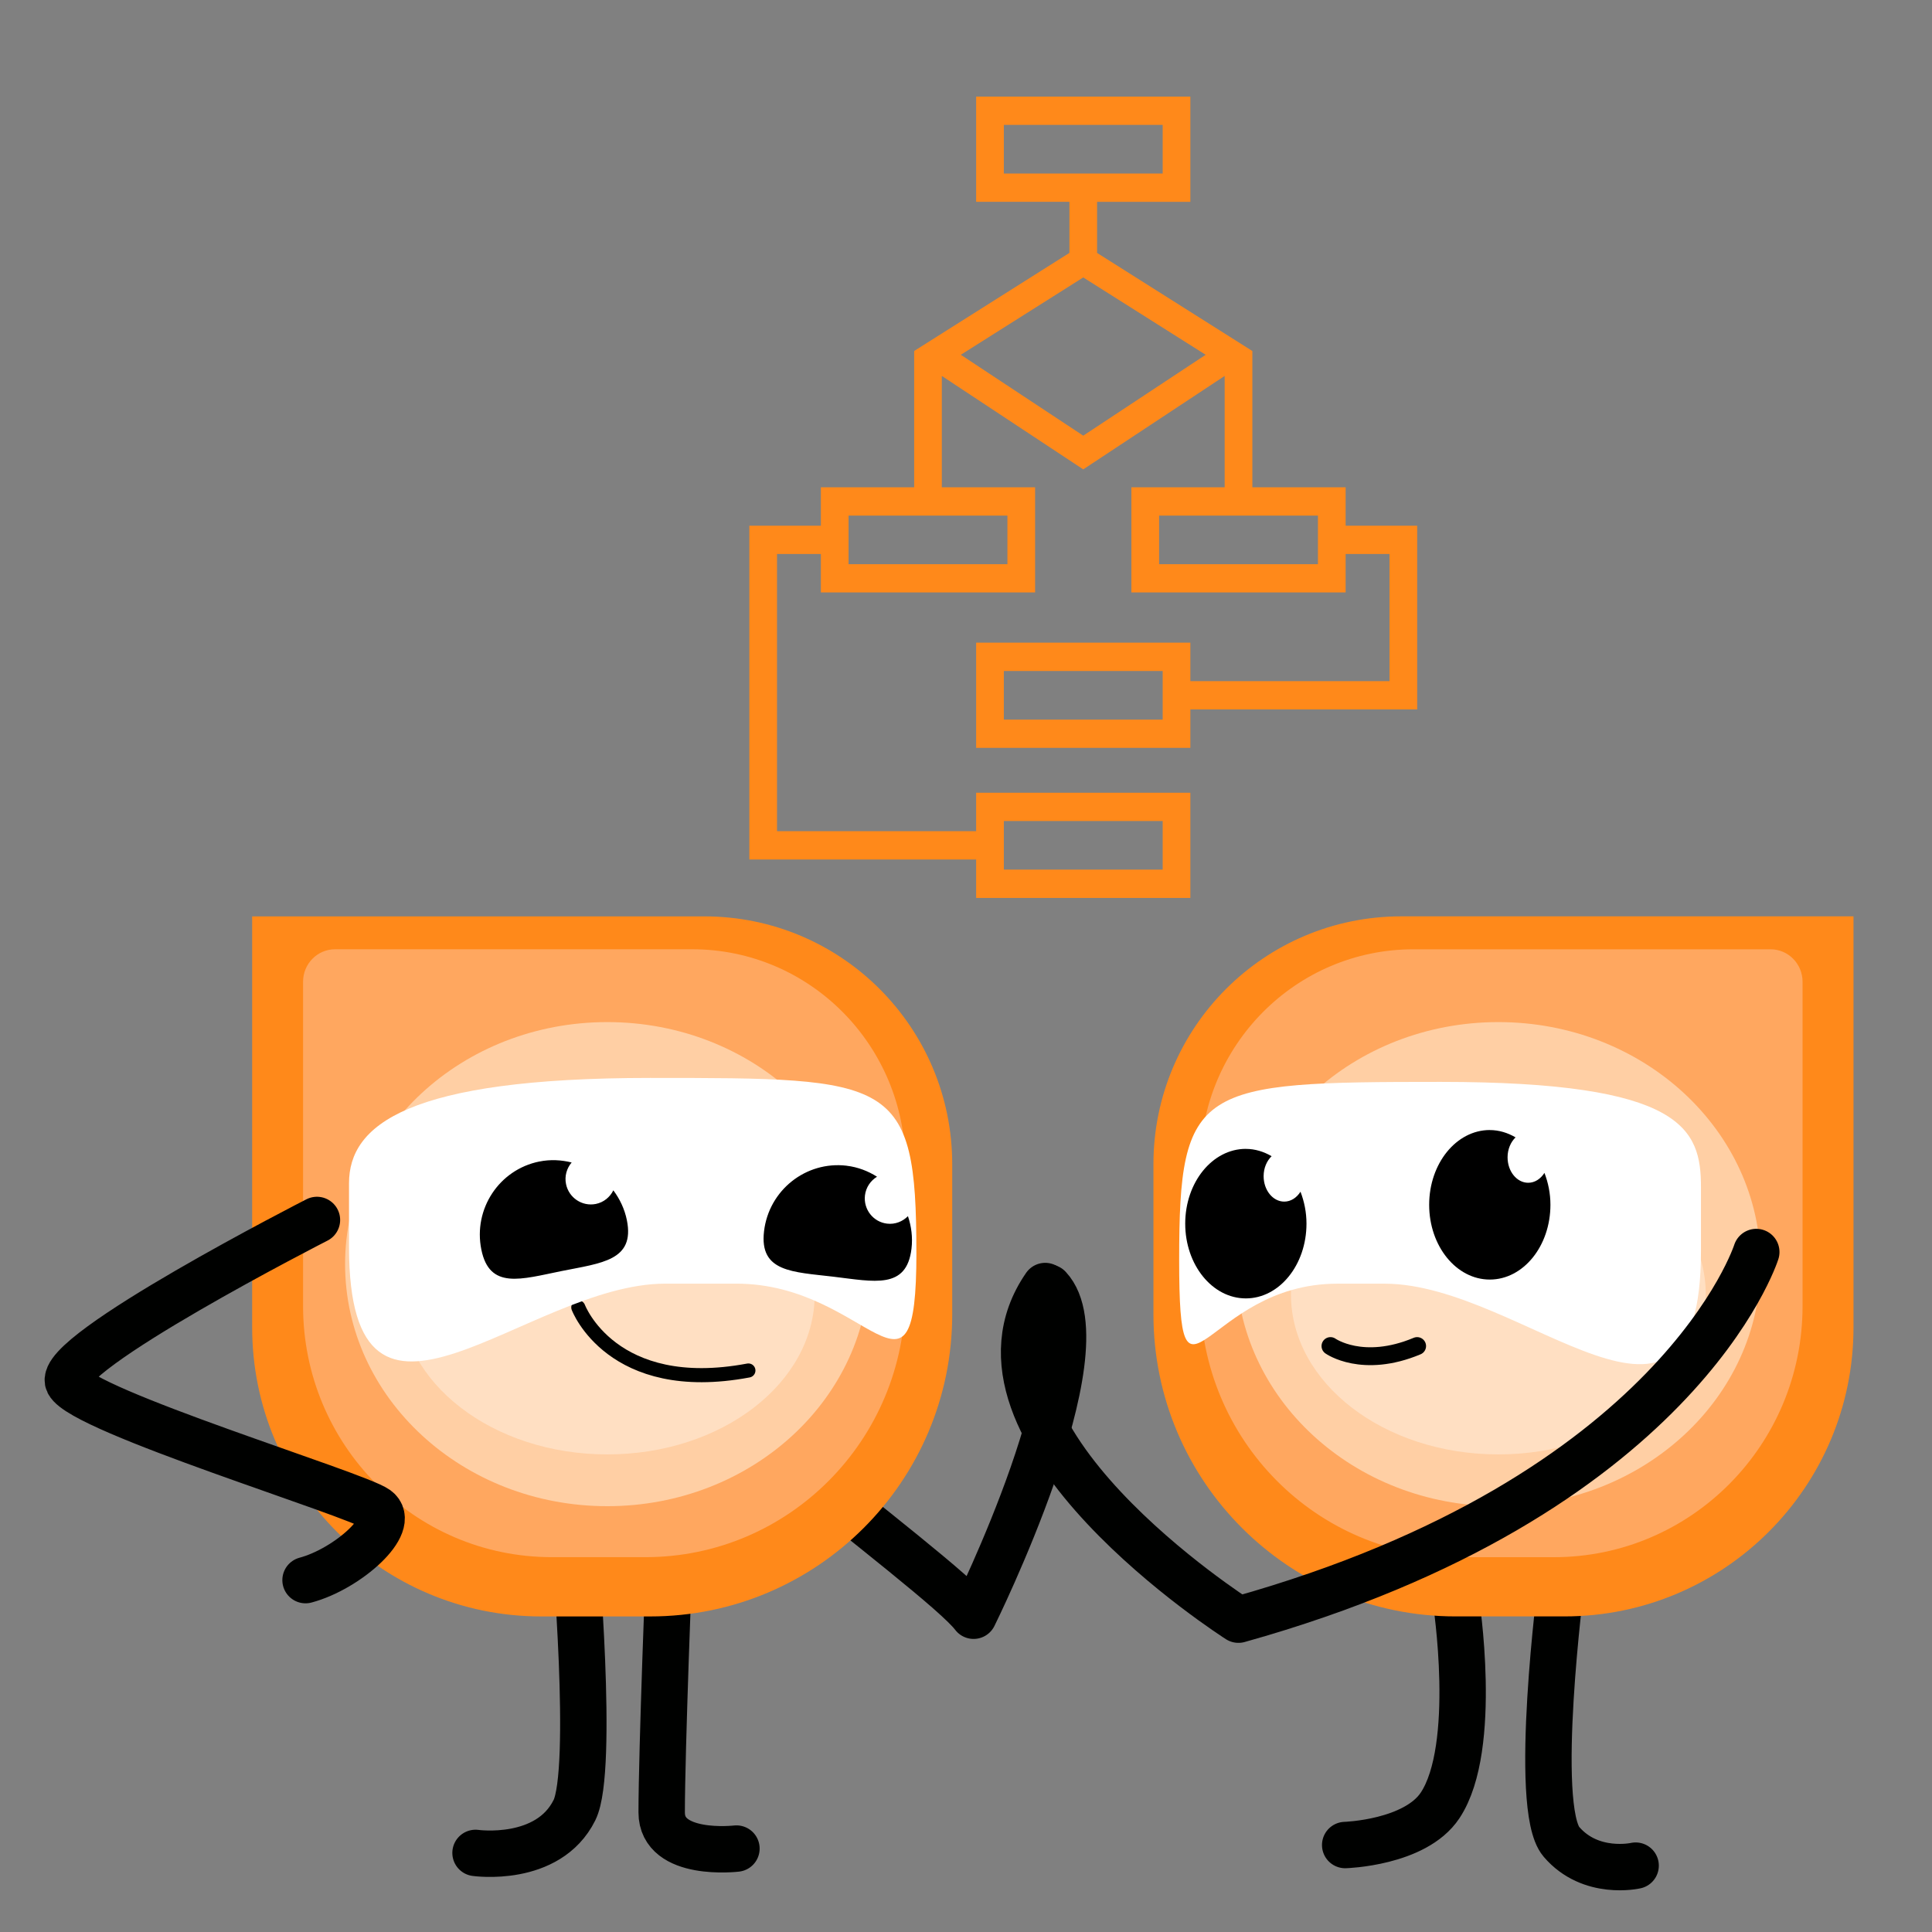
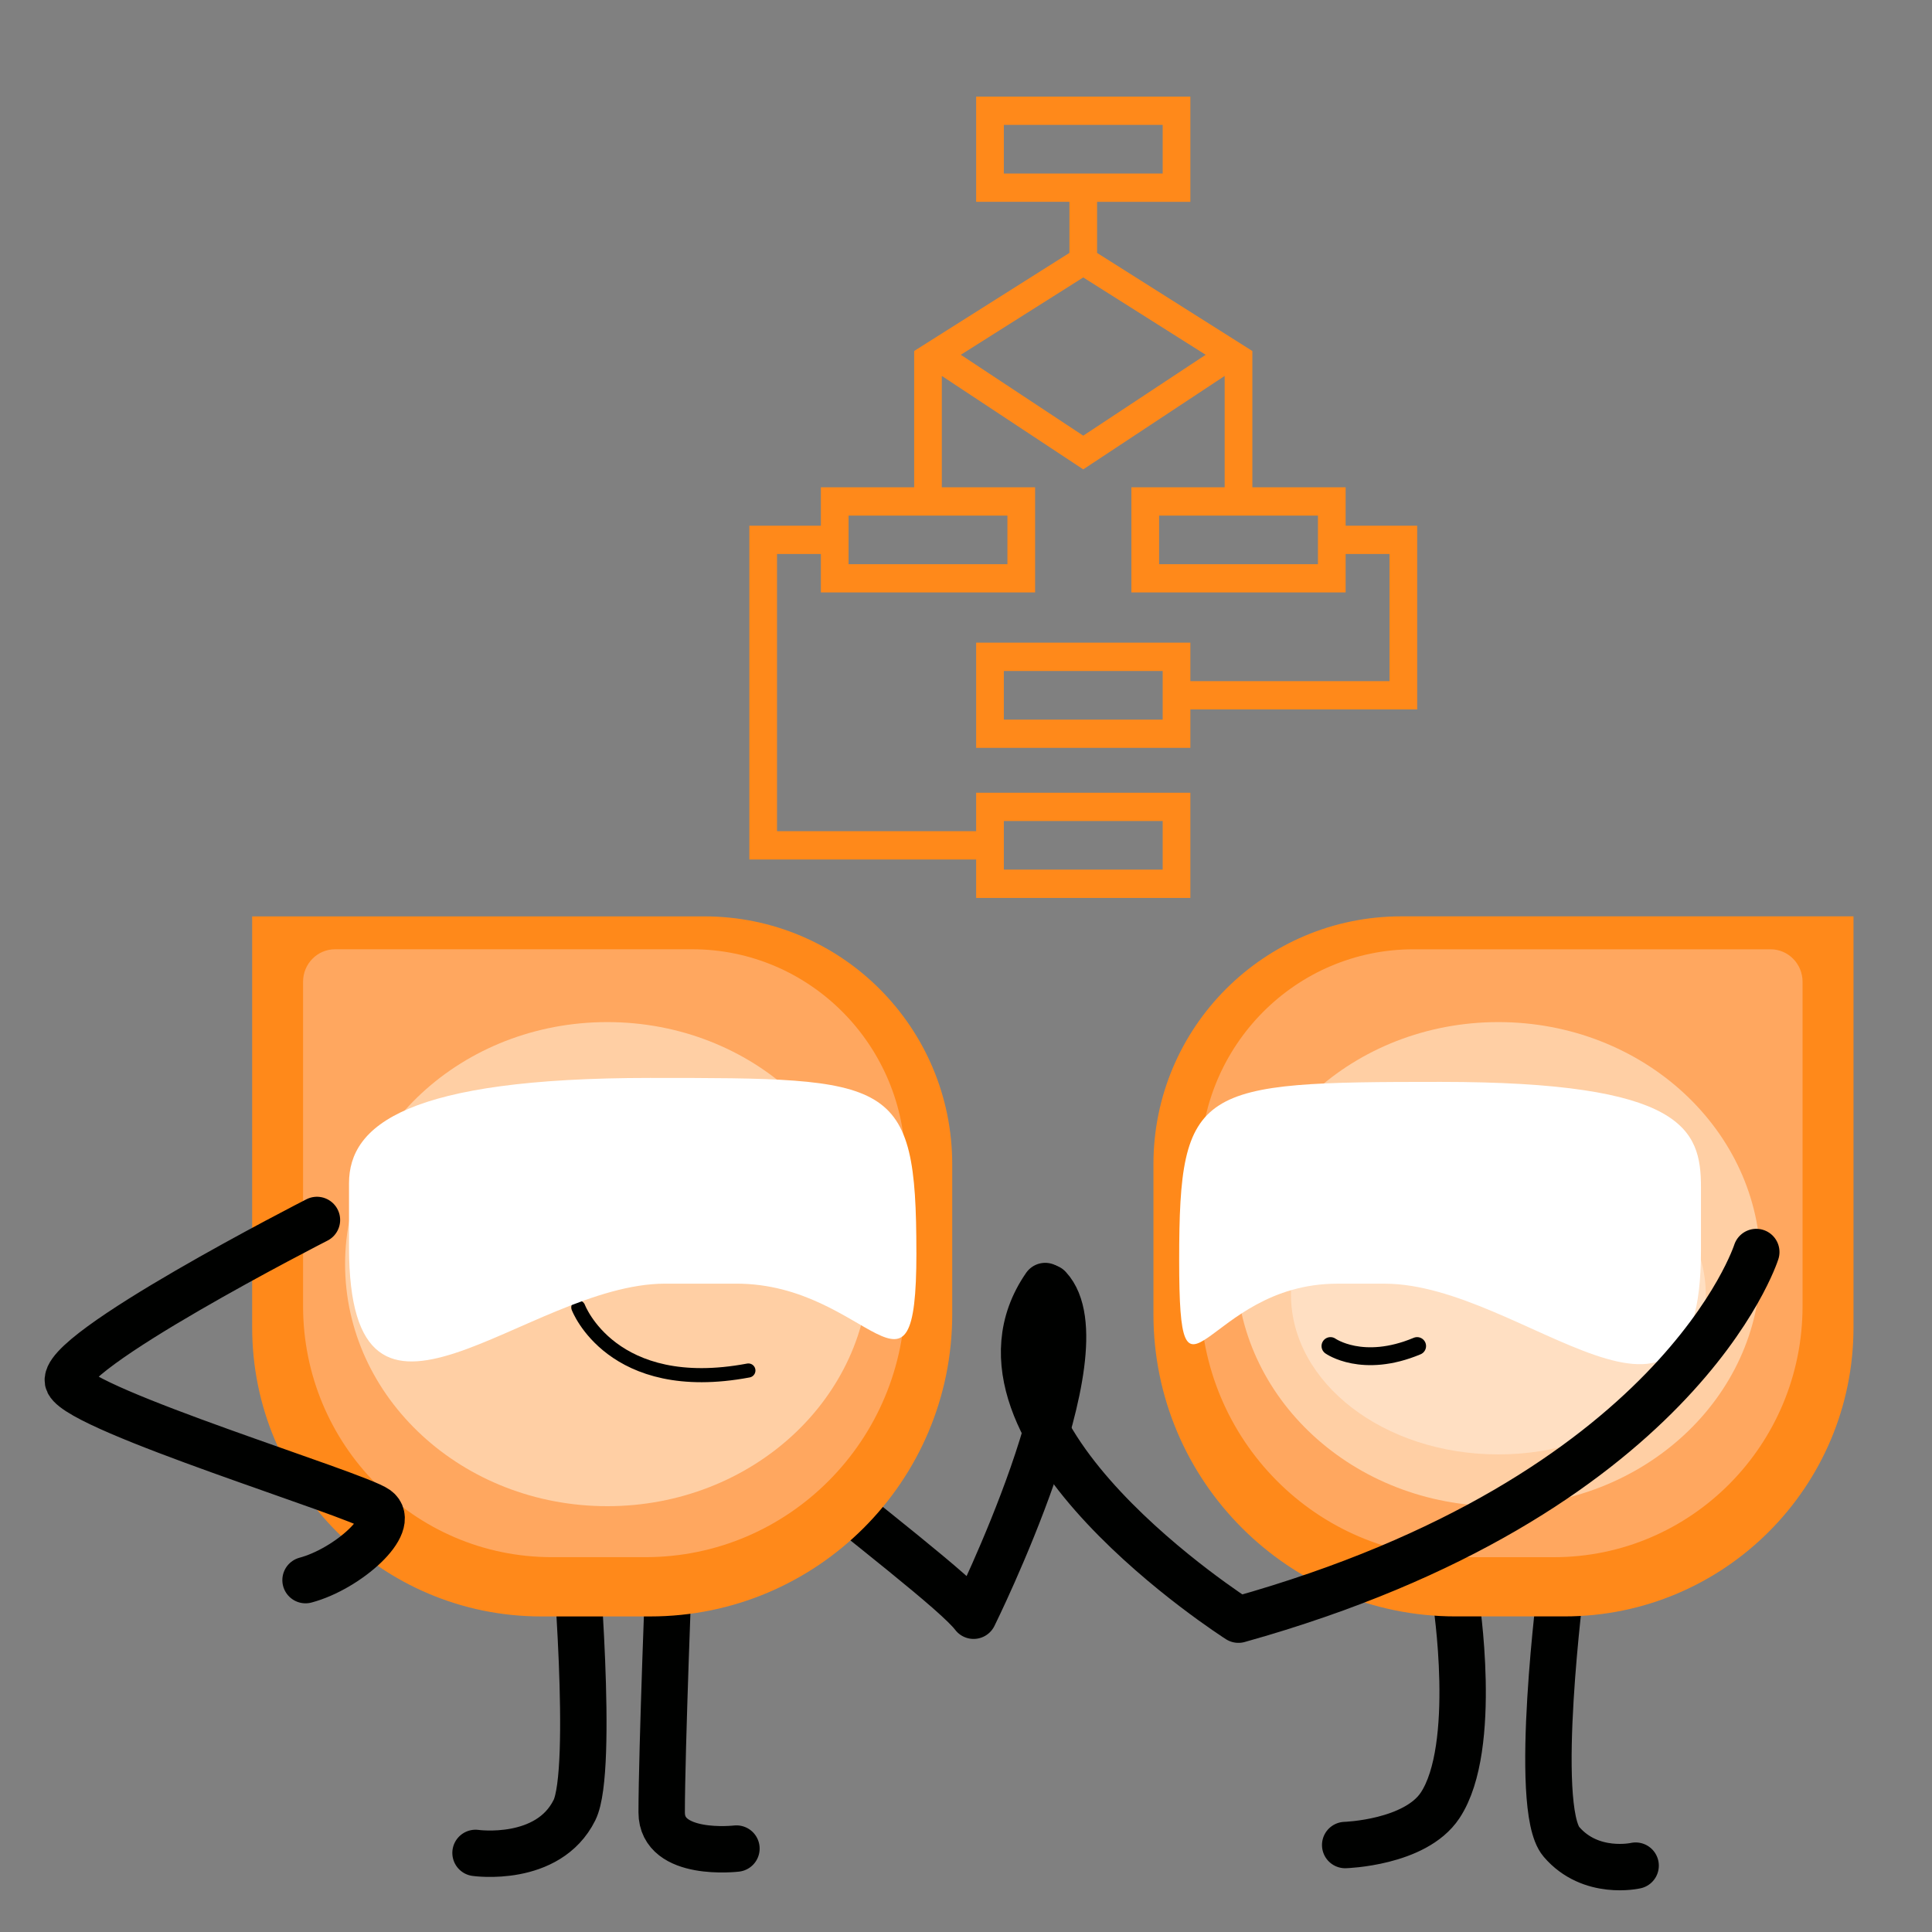
<svg xmlns="http://www.w3.org/2000/svg" id="Calque_1" viewBox="0 0 600 600">
  <rect x="0" y="0" width="600" height="600" fill="#808080" stroke="none" />
  <defs>
    <style>.cls-1{stroke-linejoin:round;stroke-width:14.41px}.cls-1,.cls-2,.cls-3{fill:none;stroke:#000100;stroke-linecap:round}.cls-4{fill:#ffdfc2}.cls-5{fill:#ffa75f}.cls-6{fill:#ff891a}.cls-7{fill:#fff}.cls-8{fill:#ffcfa4}.cls-2,.cls-3{stroke-width:4.38px;stroke-miterlimit:10}.cls-3{stroke-width:5.55px}</style>
  </defs>
  <path class="cls-1" d="M178.4 478.96s6.21 70.68 0 83.2c-8.18 16.49-30.72 13.28-30.72 13.28m60.18-92.17s-2.37 60.52-2.37 79.6c0 13.97 23.22 11.22 23.22 11.22m256.2-82.85s-9.07 70.12 0 80.74c9.07 10.62 23.05 7.41 23.05 7.41m-55.83-82.52s7.15 45.73-4.91 63.84c-7.74 11.63-29.46 12.28-29.46 12.28M189.42 397.72c1.29 18.95 102.49 90.18 112.94 104.06 0 0 41.09-82.84 23.33-101.9" />
  <path class="cls-6" d="M417.9 163.27v-11.94h-28.97v-42.32l-48.22-30.46V62.68h28.97V30h-66.53v32.67h28.97v15.87L283.9 109v42.32h-28.97v11.94h-22.22v103.66h70.44v11.94h66.53v-32.67h-66.53v11.94h-61.84v-86.08h13.62v11.94h66.53v-32.67h-28.97v-34.57l43.92 29.02 43.92-29.02v34.57h-28.97v32.67h66.54v-11.94h13.62v39.48h-61.84v-11.94h-66.53v32.67h66.53v-11.94h70.44v-57.06H417.9zm-106.15 91.71h49.33v15.09h-49.33v-15.09zm1.11-94.86v15.09h-49.33v-15.09h49.33zm-1.11-106.24V38.79h49.33v15.09h-49.33zm24.66 81.42l-38.02-25.12 38.02-24.02 38.02 24.02-38.02 25.12zm72.89 39.91h-49.33v-15.09h49.33v15.09zm-48.22 48.27h-49.33v-15.09h49.33v15.09zm214.54 188.73c0 49.59-40.2 89.78-89.78 89.78h-33.8c-51.82 0-93.83-42.01-93.83-93.83v-46.62c0-42.5 34.46-76.96 76.96-76.96h140.45V412.2z" />
  <path class="cls-5" d="M559.8 405.63c0 43.06-34.58 77.97-77.24 77.97h-29.08c-44.58 0-80.72-36.48-80.72-81.48v-40.48c0-36.91 29.64-66.83 66.21-66.83h110.89c5.49 0 9.94 4.52 9.94 10.09v100.73z" />
  <ellipse class="cls-8" cx="465.33" cy="392.59" rx="81.43" ry="75.17" />
  <ellipse class="cls-4" cx="465.33" cy="402" rx="64.41" ry="49.68" />
  <path class="cls-6" d="M78.31 284.59h140.45c42.5 0 76.96 34.46 76.96 76.96v46.62c0 51.82-42.01 93.83-93.83 93.83h-33.8c-49.59 0-89.78-40.2-89.78-89.78V284.6z" />
  <path class="cls-5" d="M94.12 304.89c0-5.57 4.45-10.09 9.94-10.09h110.89c36.57 0 66.21 29.92 66.21 66.83v40.48c0 45-36.14 81.48-80.72 81.48h-29.08c-42.66 0-77.24-34.91-77.24-77.97V304.89z" />
  <ellipse class="cls-8" cx="188.6" cy="392.59" rx="81.43" ry="75.17" />
-   <ellipse class="cls-4" cx="188.6" cy="402" rx="64.41" ry="49.68" />
  <path class="cls-2" d="M179.6 406.02s10.38 27.58 52.82 19.6" />
  <path class="cls-7" d="M447.42 335.99c75.39 0 80.83 14.64 80.83 32.7v19.81c0 72.68-55.04 10.16-98.21 10.16h-14.73c-41.31 0-49.11 46.86-49.11-7.37s5.83-55.3 81.22-55.3z" />
-   <path d="M462.67 350.95c2.87 0 5.56.85 8 2.27-1.5 1.45-2.48 3.67-2.48 6.2 0 4.36 2.87 7.9 6.41 7.9 2.06 0 3.86-1.21 5.04-3.07 1.16 3.02 1.86 6.35 1.86 9.91 0 12.82-8.43 23.22-18.83 23.22s-18.83-10.39-18.83-23.22c0-12.82 8.43-23.22 18.83-23.22zm-75.76 5.85c2.87 0 5.56.85 8 2.27-1.5 1.45-2.48 3.67-2.48 6.2 0 4.36 2.87 7.9 6.41 7.9 2.06 0 3.86-1.21 5.04-3.07 1.16 3.02 1.86 6.35 1.86 9.91 0 12.82-8.43 23.22-18.83 23.22-10.4 0-18.83-10.39-18.83-23.22 0-12.82 8.43-23.22 18.83-23.22z" />
  <path class="cls-7" d="M284.6 388.99c0 54.22-14.59 9.66-55.9 9.66h-22.1c-43.17 0-98.21 61.3-98.21-11.38v-19.81c0-18.06 18.14-32.7 93.53-32.7s82.67 0 82.67 54.22z" />
-   <path d="M262.92 362.03c3.49.41 6.66 1.65 9.45 3.41-1.99 1.22-3.45 3.29-3.75 5.8-.51 4.33 2.56 8.26 6.86 8.77 2.5.3 4.84-.65 6.49-2.32 1.06 3.16 1.52 6.58 1.1 10.11-1.51 12.73-11.6 10.2-24.25 8.69-12.64-1.5-23.05-1.4-21.54-14.13 1.51-12.73 12.99-21.84 25.63-20.34zm-95.44-1.3c3.45-.7 6.84-.51 10.05.29-1.51 1.78-2.25 4.2-1.75 6.68.86 4.28 5.01 7.05 9.26 6.2 2.47-.5 4.4-2.13 5.44-4.23 1.99 2.67 3.49 5.77 4.2 9.26 2.54 12.57-7.85 13.31-20.33 15.82-12.48 2.52-22.34 5.86-24.87-6.71-2.54-12.57 5.53-24.8 18.01-27.32z" />
  <path class="cls-1" d="M545.43 388.83S521.4 464.71 384.61 503c0 0-91.4-58.19-60.01-103.61M98.43 378.87s-81.54 41.62-77.2 50.47c4.34 8.86 89.25 34.61 95.76 39.28s-8.96 18.59-22.1 22.1" />
  <path class="cls-3" d="M413.19 418.03s9.97 7.1 26.91 0" />
</svg>